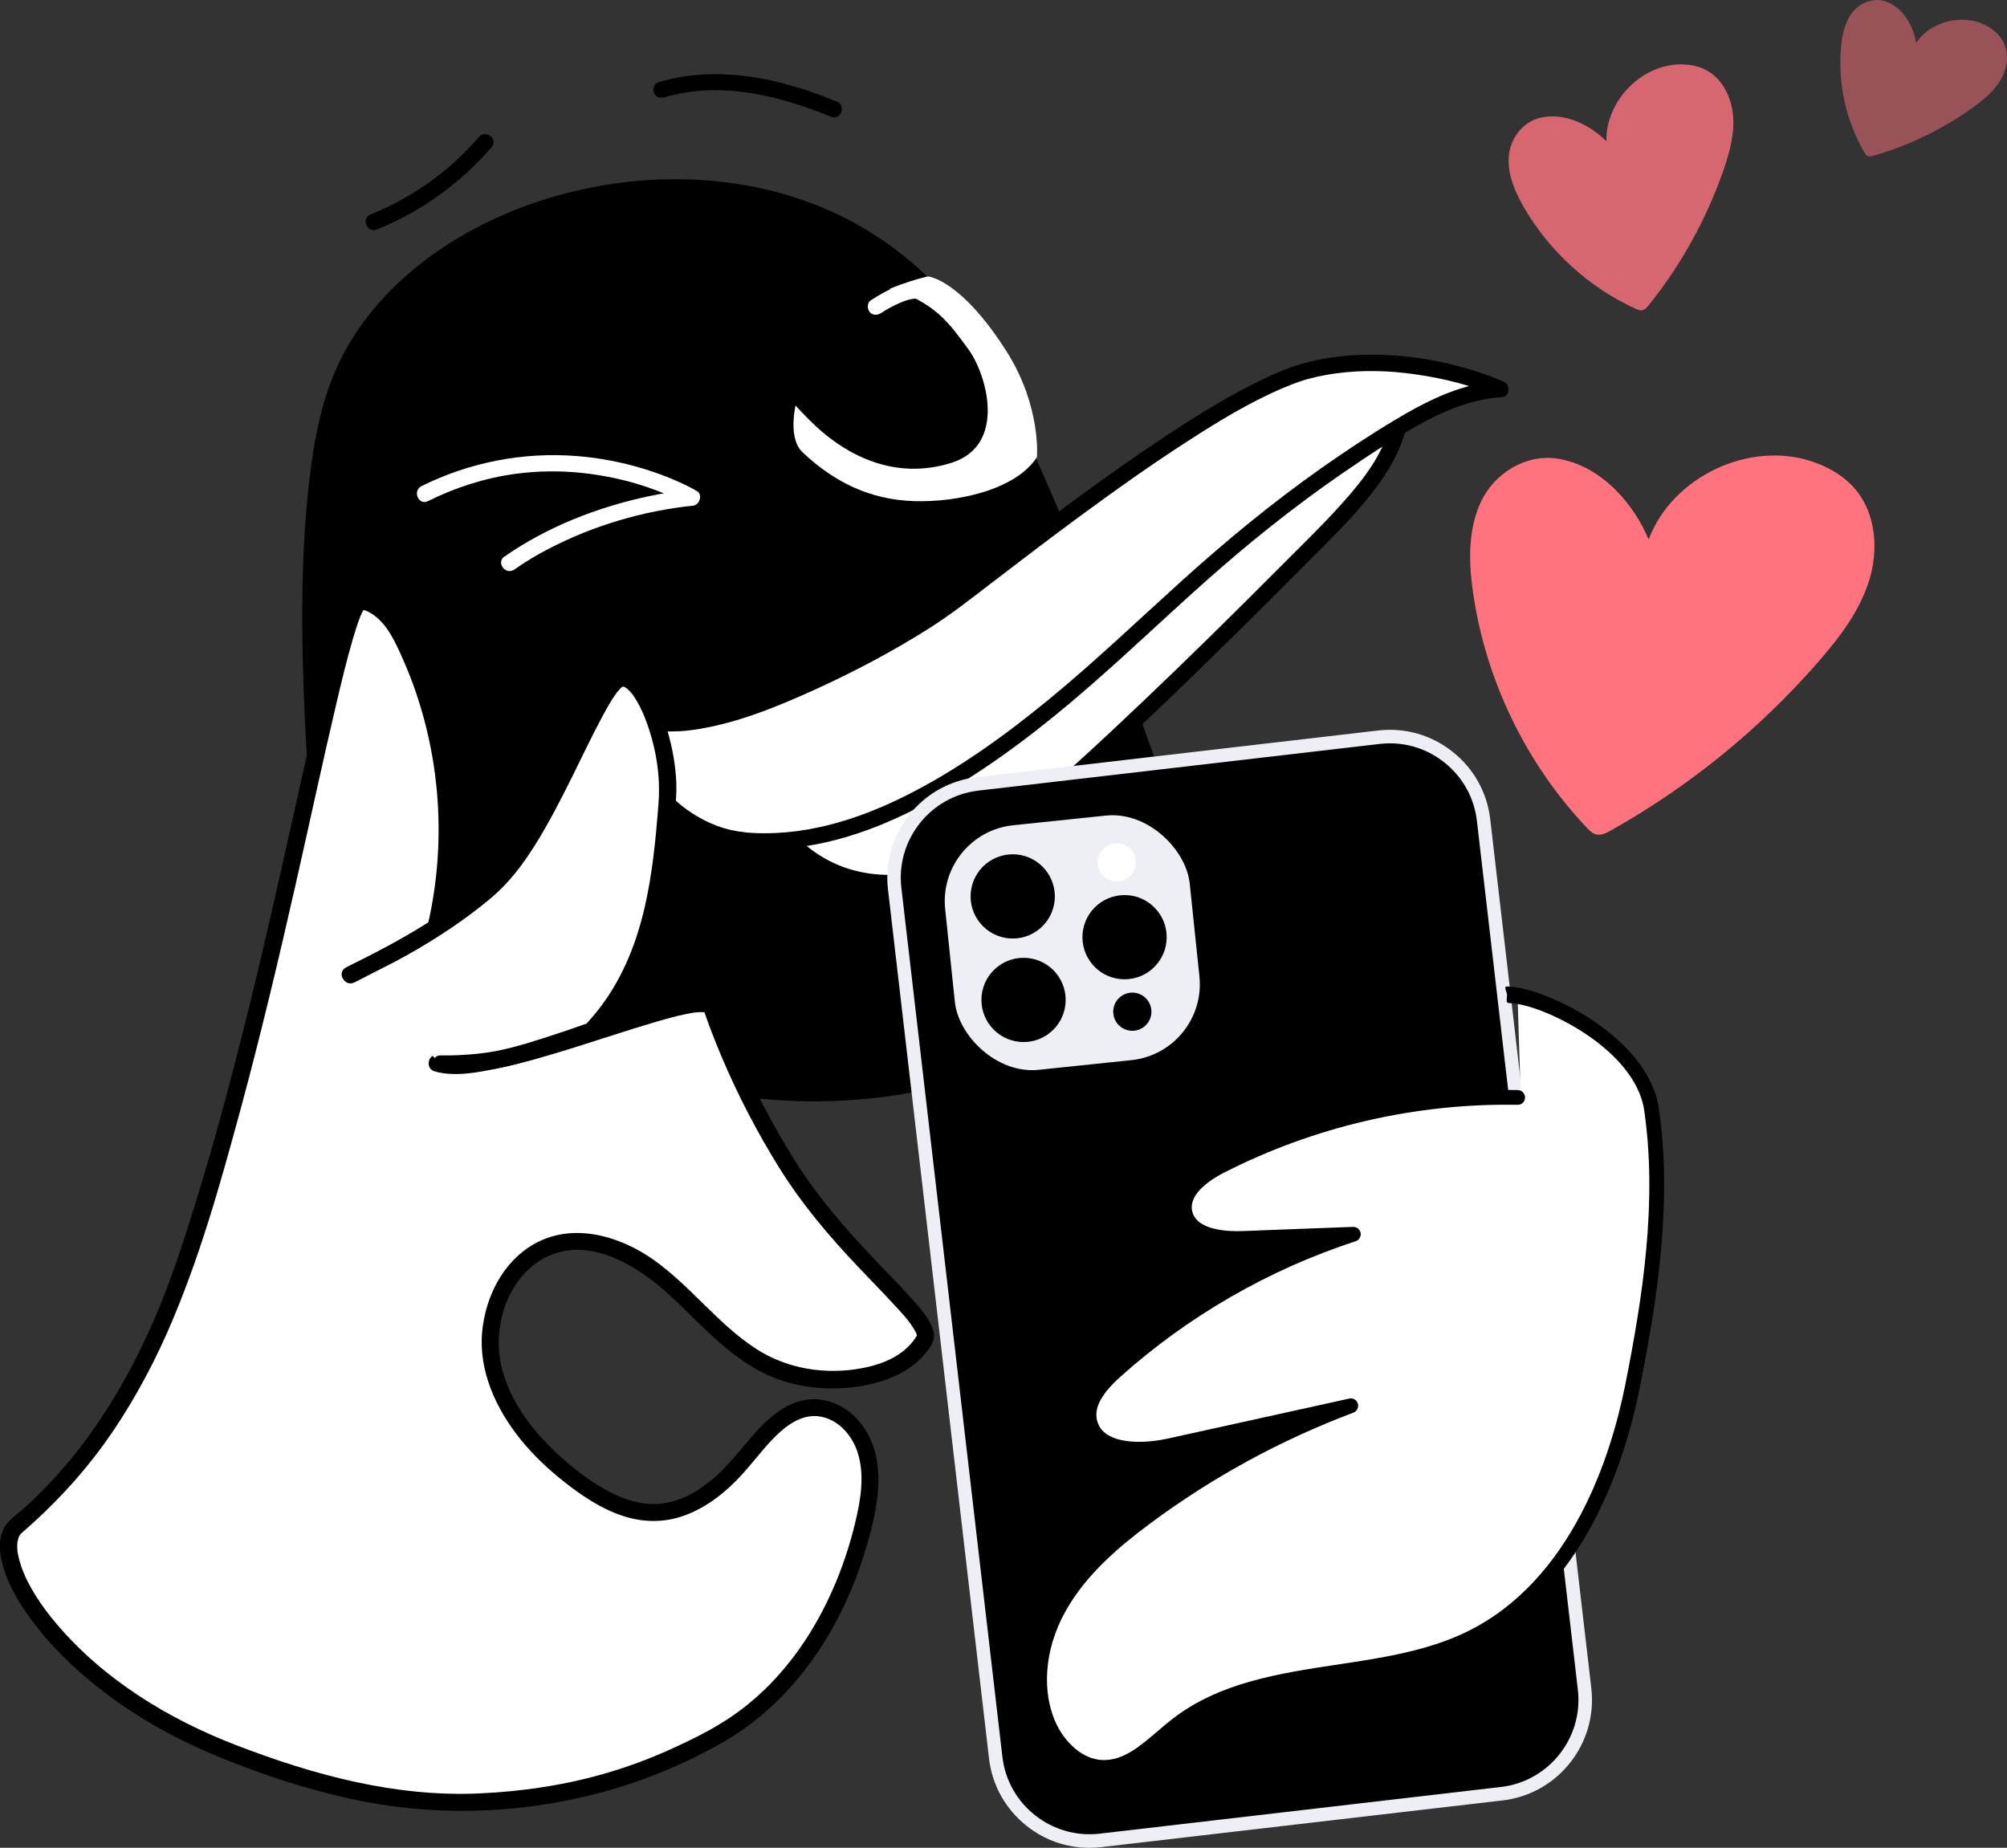
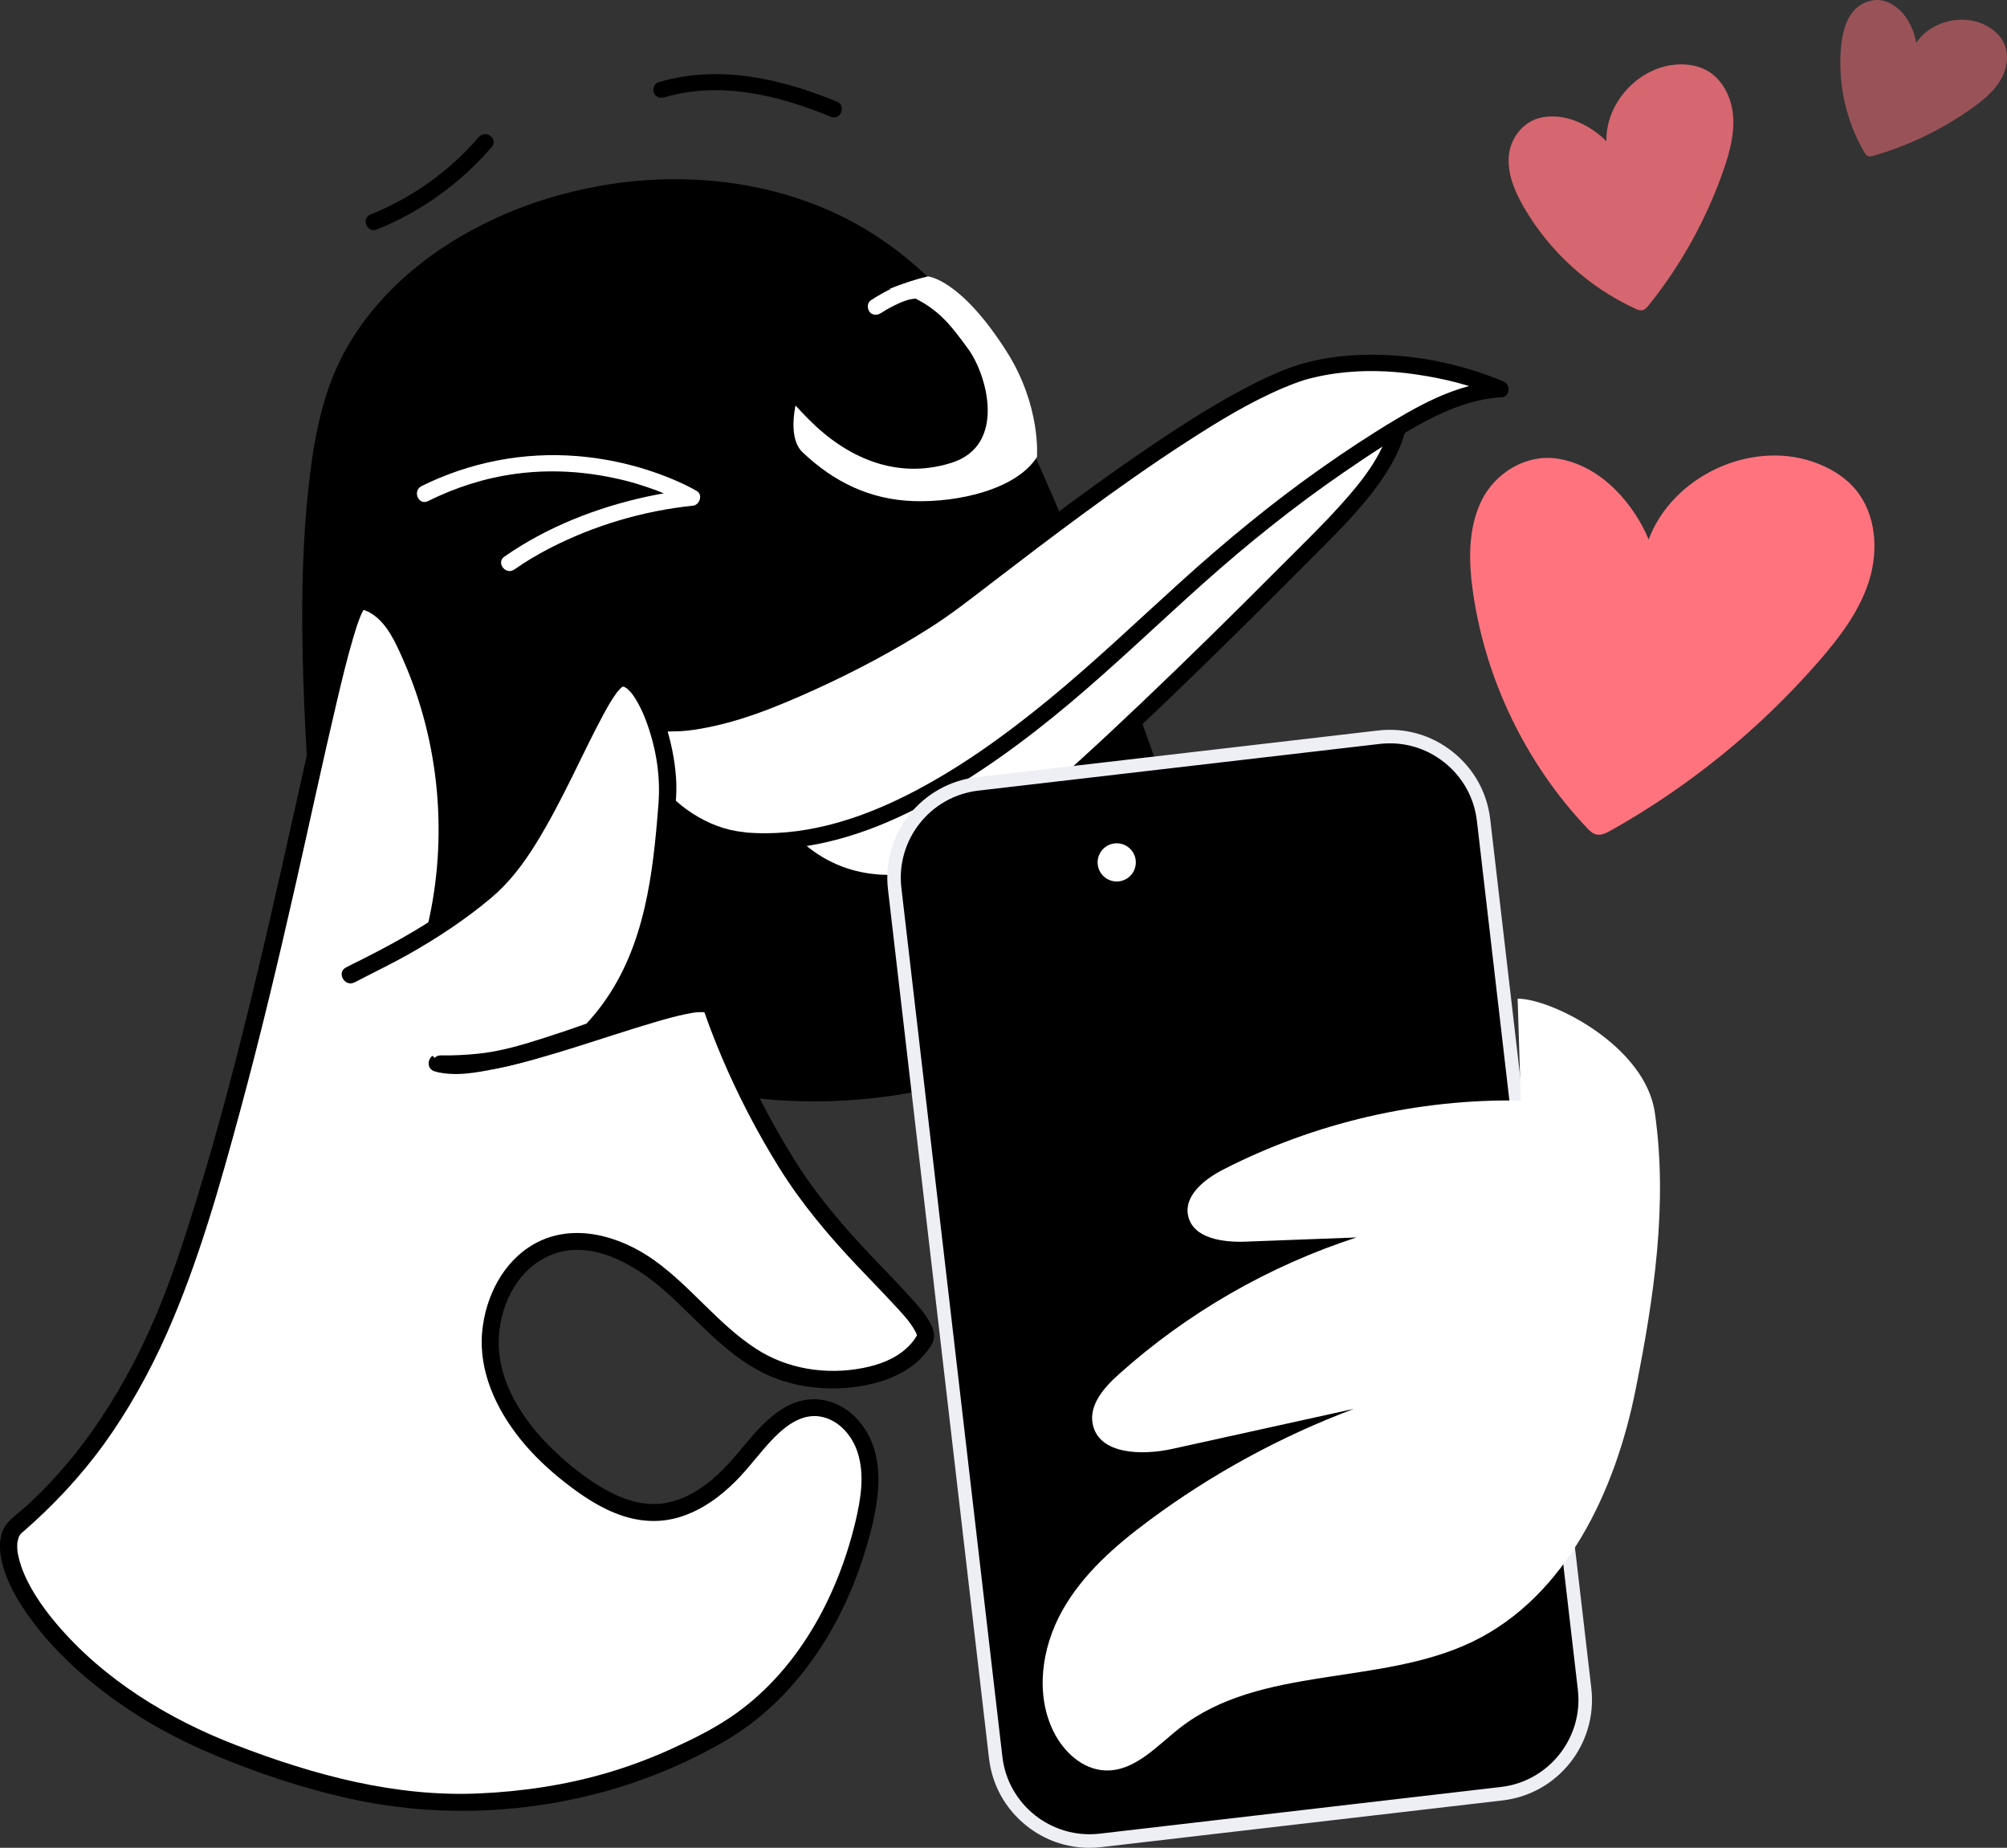
<svg xmlns="http://www.w3.org/2000/svg" id="_Слой_2" data-name="Слой 2" viewBox="0 0 584.17 537.84">
  <rect x="0" y="0" width="584.17" height="537.84" fill="#333333" stroke="none" />
  <defs>
    <style> .cls-1 { fill: #ff737e; } .cls-2 { fill: #eeeff4; } .cls-3 { fill: #fff; } .cls-4 { opacity: .8; } .cls-5 { opacity: .5; } .cls-6 { stroke: #000; stroke-miterlimit: 10; } </style>
  </defs>
  <g id="_Слой_1-2" data-name="Слой 1">
    <g>
      <g>
        <path d="M94.6,256.45s29.79,28.68,61.8,42.03c32,13.35,71.05,28.75,125.47,13.23,52.73-15.04,66.46-47.02,66.46-47.02-11.01-34.76-32.23-96.74-60.18-154.51-41.82-86.47-167.96-61.77-190.21,3.43-10.62,31.11-8.48,89.88-3.34,142.85h0Z" />
        <path d="M92.24,256.76c.3,3.04,5,2.41,4.7-.63-.58-5.91-1.1-11.82-1.58-17.73-1.94-23.9-3.2-47.95-2.47-71.93.31-10.35,1-20.71,2.49-30.96,1.15-7.96,2.71-15.87,5.59-23.35,4.36-11.32,11.94-21.11,21.03-28.94,10.1-8.7,21.4-14.86,34.01-19.35,6.59-2.33,12.78-3.94,19.63-5.14,6.85-1.19,13.78-1.81,20.73-1.84,1.15-.01,3.24.04,4.81.1,1.77.07,3.54.19,5.31.34,3.45.31,6.88.76,10.29,1.38,6.95,1.26,13.25,3.04,19.87,5.71,13.25,5.36,25.19,13.67,34.61,24.39,5.15,5.86,9.56,12.34,13.14,19.18,5.76,11,10.72,22.49,15.69,33.87,9.93,22.73,19.03,45.83,27.49,69.14,6.56,18.07,12.75,36.28,18.56,54.62v-1.84c-.06.14-.12.26-.18.39-.2.37-.37.75-.57,1.11-.14.27-.3.54-.44.81-.1.18-.46.78,0,.01-.1.16-.19.33-.29.5-1.06,1.79-2.23,3.51-3.47,5.17-4.13,5.57-8.41,9.89-13.66,14.26-18.21,15.15-41.39,23.63-64.5,27.58-23.49,4.02-47.35,2.36-70.21-4.25-9.76-2.82-19.28-6.4-28.69-10.24-5.08-2.08-10.16-4.15-15.07-6.61-5.59-2.79-11-5.93-16.26-9.29-9.11-5.84-17.81-12.34-26.13-19.27-3.63-3.02-7.23-6.1-10.63-9.36-.93-.89-2.61-.49-3.32.44-.84,1.09-.48,2.44.44,3.32,1.57,1.52,3.2,2.97,4.82,4.4,10.4,9.18,21.5,17.67,33.24,25.07,7.53,4.74,15.35,9.08,23.54,12.56,6.16,2.61,12.35,5.13,18.62,7.47,13.9,5.2,28.25,9.36,42.97,11.35,17.45,2.36,35.14,1.67,52.48-1.86,17.34-3.53,34.3-9.47,49.4-18.81,9.38-5.81,18.04-13.01,24.98-21.63,1.92-2.38,3.7-4.87,5.26-7.5.71-1.19,1.54-2.45,2.03-3.76.47-1.24-.24-2.64-.62-3.84-.48-1.51-.96-3.01-1.45-4.52-1.05-3.27-2.12-6.54-3.2-9.8-2.49-7.56-5.06-15.09-7.68-22.61-6.15-17.62-12.66-35.11-19.57-52.45-7.72-19.35-15.93-38.51-24.86-57.35-3.2-6.77-6.53-13.43-10.75-19.65-3.46-5.08-7.38-9.84-11.73-14.17-8.37-8.33-18.6-15.23-28.99-19.85-10.38-4.62-21.58-7.46-32.87-8.61-11.23-1.15-22.64-.7-33.75,1.24-10.94,1.9-21.68,5.22-31.74,9.95-9.58,4.51-18.63,10.31-26.43,17.48-7.48,6.88-13.82,14.96-18.21,24.15-5.63,11.76-7.71,25.14-9.04,38-1.85,17.94-1.89,36.08-1.33,54.09.6,19.73,2.07,39.43,3.97,59.07v-.02Z" />
        <path class="cls-3" d="M223.88,237.66c13.86,20.7,34.9,22.05,51.11,16.63,16.21-5.42,69.85-57.94,104.64-93.04,11.22-11.32,27.83-26.78,27.94-42.72" />
        <path d="M409.94,118.85c.02-1.28-.63-2.48-2.03-2.67-1.16-.16-2.65.75-2.67,2.03-.03,2.06-.3,4.12-.81,6.11-2.22,8.6-8.23,16-14.04,22.47-5.84,6.5-12.16,12.58-18.32,18.76-13.14,13.19-26.39,26.26-39.88,39.07-12.26,11.64-24.68,23.21-37.81,33.89-4.59,3.73-9.28,7.42-14.29,10.57-.29.18-.56.35-.85.52-.19.12-.67.4-.21.13-.44.26-.89.52-1.34.76-.79.42-1.59.83-2.42,1.18-2.76,1.16-5.4,1.75-8.36,2.26-7.24,1.26-14.68.96-21.64-1.64-8.18-3.04-14.66-8.9-19.5-16.07-1.71-2.53-5.45.39-3.75,2.91,1.37,2.02,2.85,3.96,4.49,5.77,5.94,6.59,13.53,11.28,22.18,13.33,7.48,1.77,15.46,1.42,22.88-.48,2.49-.64,4.93-1.34,7.23-2.52,2.15-1.1,4.21-2.39,6.21-3.74,5.32-3.57,10.31-7.59,15.23-11.69,13.65-11.37,26.63-23.55,39.44-35.83,13.6-13.04,26.99-26.31,40.27-39.69,6.62-6.67,13.47-13.2,19.26-20.63,5.51-7.07,10.6-15.56,10.72-24.8h.03Z" />
        <path class="cls-3" d="M301.82,133.02s1.27-14.81-8.81-30.68c-13.46-21.21-22.92-21.88-22.92-21.88,0,0-9.01,1.91-17.42,6.71-17.33,9.89-26.57,37.36-19.12,44.43,9.21,8.75,19.71,13.84,32.43,14.26,12.7.42,29.77-3.3,35.85-12.83h-.01Z" />
        <path class="cls-3" d="M195.37,210.52c21.92.19,65.29-23.13,80.19-33.94,14.91-10.81,77.16-61.54,105.26-68.75,28.1-7.21,55.94,5.45,55.94,5.45-11.58.62-22.19,6.42-32.05,12.52-15.65,9.69-30.61,20.52-44.71,32.37-21.91,18.41-41.75,39.29-64.77,56.28-23.02,16.99-50.32,32.81-78.8,30.14-25.03-2.35-42.98-34.25-21.06-34.07Z" />
        <path d="M216.79,242.23c-3.05-.27-3.69,4.43-.65,4.7,2.07.19,4.13.29,6.21.3,16.69.07,32.77-5.59,47.31-13.44,14.98-8.09,28.85-18.26,41.85-29.2,13.21-11.11,25.66-23.11,38.53-34.61,13.01-11.63,26.61-22.55,41-32.43,7.16-4.92,14.61-9.85,22.06-13.97,7.46-4.11,15.4-7.45,24-7.96,2.46-.14,2.62-3.63.6-4.54-.58-.26-1.18-.5-1.78-.74-10.88-4.32-22.76-6.8-34.46-7.07-7.83-.17-15.74.57-23.26,2.85-4.3,1.3-8.44,3.17-12.46,5.17-10.68,5.32-20.8,11.8-30.67,18.47-10.54,7.11-20.81,14.59-30.98,22.2-8.04,6.03-15.98,12.17-23.97,18.26-6.68,5.1-13.65,9.76-20.87,13.89-11.77,6.72-24.01,12.77-36.68,17.59-5.78,2.19-11.59,4.14-17.59,5.36-2.54.53-5.12.92-7.71,1.07-1.51.08-2.02,0-3.59.09-1.25.08-2.45.3-3.64.64-3.8,1.11-6.61,4.24-6.86,8.26-.28,4.53,1.77,8.88,4.26,12.53,6.38,9.39,17.36,16.18,28.68,17.29,3.04.3,3.69-4.4.65-4.7-2.82-.27-5.45-.87-8.06-1.85-5-1.88-9.65-4.91-13.37-8.62-3.23-3.23-5.72-6.7-7.08-11.03-.12-.34.09.41,0,.06-.03-.13-.06-.24-.09-.37-.05-.21-.1-.43-.14-.64-.07-.41-.13-.82-.16-1.23-.02-.23-.02-.46-.03-.68.02.66,0,.05.02-.11.04-.4.09-.79.15-1.19.08-.56-.08.11.03-.15.07-.16.12-.34.18-.49.06-.16.15-.32.22-.48.16-.35-.31.38.03-.05.15-.19.87-1.02.39-.56.27-.27.56-.48.85-.71.49-.38-.12.04.18-.12.2-.11.41-.21.63-.31.41-.17.81-.32,1.24-.44-.5.15.19-.04.38-.07.25-.05.5-.1.75-.13.55-.07,1.09-.13,1.63-.15.94-.05,2.21-.01,3.47-.08,1.26-.07,2.49-.2,3.74-.38,12.39-1.75,24.32-6.66,35.71-11.84,11.39-5.19,22.52-11.09,33.1-17.79,6.31-4,12.17-8.61,18.09-13.16,8.65-6.64,17.32-13.24,26.11-19.71,10.1-7.44,20.35-14.7,30.89-21.5,9-5.82,18.14-11.42,28.07-15.62,1.91-.81,3.87-1.56,5.86-2.19.49-.16.98-.3,1.47-.43-.41.13-.13.05.1-.01.57-.15,1.14-.29,1.71-.42,2.04-.47,4.1-.85,6.18-1.12,7.65-1.03,15.4-.81,23.02.3,8.15,1.18,16.27,3.11,23.8,6.52l.6-4.54c-2.15.13-4.28.4-6.39.85-8.49,1.8-16.23,5.79-23.63,10.21-7.46,4.45-14.73,9.26-21.85,14.27-14.26,10.03-27.86,21.28-40.61,32.8-12.75,11.52-25.18,23.41-38.46,34.34-12.95,10.65-26.78,20.63-41.79,28.16-14.52,7.28-30.58,12.18-46.98,10.7h.03Z" />
        <path class="cls-3" d="M146.8,162.02c-2.51,1.76.41,5.5,2.91,3.75,3.24-2.27,6.63-4.3,10.15-6.12,12.98-6.7,27.34-10.96,41.87-12.46,1.91-.2,2.9-3.2,1.13-4.24-1.77-1.04-3.63-1.94-5.51-2.78-9.26-4.09-19.33-6.61-29.41-7.42-15.6-1.24-31.24,1.78-45.25,8.75-2.72,1.36-.88,5.73,1.86,4.37,8.05-4,16.62-6.75,25.53-7.95,6.6-.89,13.27-.94,19.89-.2,2.88.32,5.77.79,8.61,1.39,2.64.56,4.82,1.11,7.22,1.85,3.66,1.12,7.26,2.46,10.74,4.07.98.45,1.95.93,2.9,1.43.26.14.53.28.78.42.48.26-.13-.07-.24-.14l1.13-4.24c-4.26.44-8.47,1.12-12.65,2.02-14.76,3.19-29.24,8.84-41.66,17.51h0Z" />
        <path d="M191.59,23.96c-1.24.36-1.71,2.03-1.26,3.11.54,1.27,1.88,1.62,3.11,1.26,16.07-4.82,33.32-.59,48.37,5.66,2.83,1.17,4.65-3.21,1.83-4.38-16.36-6.8-34.66-10.87-52.05-5.65h.01Z" />
        <path d="M107.83,62.43c-2.83,1.14-.97,5.51,1.86,4.37,12.89-5.19,24.39-13.49,33.45-24.03,2-2.32-1.78-5.19-3.76-2.88-8.53,9.93-19.41,17.66-31.54,22.55h-.01Z" />
        <path d="M281.8,101.57c-5.46-7.43-9.23-12.79-20.5-16.89-13.46-4.91-40.22,20.07-40.22,20.07,0,0,3.39,6.24,14.27,17.27,10.88,11.03,25.42,17.79,41.6,12.69,16.17-5.09,10.32-25.7,4.85-33.14h0Z" />
-         <path class="cls-3" d="M267.5,86.9c1.33.1,2.43-.7,2.67-2.03.22-1.21-.79-2.58-2.03-2.67-5.34-.42-10.32,2.43-14.66,5.2-1.11.71-1.1,2.36-.41,3.33.79,1.11,2.28,1.08,3.32.42.46-.29.92-.58,1.39-.86.12-.08.24-.14.36-.22-.22.13-.21.13.03-.01.25-.14.5-.29.76-.43.98-.54,1.98-1.04,3.01-1.48.55-.23,1.1-.45,1.66-.64.21-.08.42-.14.63-.2.27-.08.28-.08,0,0,.13-.04.28-.08.41-.11.54-.12,1.1-.22,1.65-.27.27-.03.54-.04.81-.05-.6.02.25.03.36.03h.02Z" />
+         <path class="cls-3" d="M267.5,86.9c1.33.1,2.43-.7,2.67-2.03.22-1.21-.79-2.58-2.03-2.67-5.34-.42-10.32,2.43-14.66,5.2-1.11.71-1.1,2.36-.41,3.33.79,1.11,2.28,1.08,3.32.42.46-.29.92-.58,1.39-.86.12-.08.24-.14.36-.22-.22.13-.21.13.03-.01.25-.14.5-.29.76-.43.98-.54,1.98-1.04,3.01-1.48.55-.23,1.1-.45,1.66-.64.21-.08.42-.14.63-.2.27-.08.28-.08,0,0,.13-.04.28-.08.41-.11.54-.12,1.1-.22,1.65-.27.27-.03.54-.04.81-.05-.6.02.25.03.36.03h.02" />
      </g>
      <g>
        <g>
          <path class="cls-3" d="M126.95,269.64c6.21-26.8,3.25-55.64-8.28-80.62-2.82-6.12-6.78-12.95-13.4-14.18-7.09-1.31-24.67,116.81-52.55,196.02-9.81,27.87-25.16,54.5-47.91,73.35-9.81,8.12,11.71,46.17,62.04,65.74,30.26,11.77,52.97,16.01,75.93,14.42,22.96-1.59,42.39-6.37,65.26-18.79,23.01-12.49,37.58-37.08,43.5-62.59,1.57-6.75,2.59-13.9.59-20.53-2-6.63-7.77-12.55-14.69-12.73-8.85-.22-15.1,8.11-20.76,14.92-6.53,7.86-15.16,15.11-25.37,15.58-8.81.41-17.03-4.31-24.04-9.66-11.36-8.66-21.52-20.18-24.08-34.23-2.56-14.05,4.9-30.52,18.71-34.17,8.94-2.37,18.56.9,26.21,6.11,7.65,5.21,13.85,12.23,20.64,18.51,6.79,6.28,14.6,12.03,23.69,13.75,12.85,2.43,30.21.63,36.72-10.71,3.06-5.34-22.99-24.68-37.61-47.13-14.62-22.46-21.76-41.9-24.31-49.34-2.55-7.45-62.54,21.15-80.02,16.09" />
          <path d="M129.36,270.3c6.15-26.85,3.45-55.37-7.65-80.58-2.29-5.2-4.95-10.7-9.51-14.29-2.11-1.66-6.15-4.28-8.88-2.54s-3.59,5.85-4.47,8.55c-4.27,13.09-6.93,26.77-9.94,40.19-4.62,20.63-9.14,41.27-14.07,61.83-5.42,22.62-11.23,45.17-18.15,67.39-3.45,11.1-7.06,22.22-11.66,32.9-5.03,11.67-11.13,22.91-18.52,33.26-3.68,5.16-7.7,10.08-12.06,14.7-2.15,2.28-4.38,4.48-6.69,6.6-1.73,1.59-3.75,2.98-5.34,4.71-3.2,3.48-2.73,8.76-1.51,12.96,1.92,6.59,5.81,12.51,10.01,17.85,5.91,7.5,13.04,13.97,20.68,19.67,9.54,7.11,20.02,12.84,30.99,17.42,12.55,5.24,25.65,9.6,38.93,12.56,23.65,5.27,48.27,4.72,71.75-1.28,13.17-3.37,26.1-8.66,37.85-15.49,10.19-5.93,18.74-14.3,25.55-23.87s11.94-20.63,15.33-31.97c3.6-12.03,6.93-27.12-2.25-37.53-3.76-4.27-9.28-6.7-14.98-5.91-5.64.79-10.26,4.55-14.03,8.59-4.08,4.37-7.53,9.27-11.97,13.32s-9.57,7.3-15.47,8.21c-6.43,1-12.74-1.36-18.19-4.6s-10.42-7.3-14.9-11.74c-8.12-8.06-15.11-18.78-15.05-30.61.05-9.72,4.76-20.14,13.74-24.65,12.09-6.08,25.67,1.87,34.65,9.83,9.84,8.73,18.37,19.51,30.75,24.83,9.74,4.19,22.05,4.61,32.17,1.45,4.73-1.48,9.35-3.96,12.58-7.81,1.2-1.43,2.71-3.16,2.81-5.13.07-1.29-.36-2.49-.91-3.63-1.46-2.99-3.89-5.59-6.1-8.04-3.35-3.72-6.87-7.29-10.32-10.91-8.49-8.92-16.52-18.11-23.07-28.58-6.6-10.55-12.43-21.64-17.22-33.13-1.43-3.43-2.77-6.9-4.01-10.41-.76-2.16-1.41-3.97-3.85-4.57-2.11-.52-4.42-.13-6.52.23-2.86.49-5.67,1.25-8.46,2.03-15.72,4.44-31.02,10.44-47.03,13.87-3.24.69-6.25,1.24-9.44,1.47-1.35.1-2.71.14-4.07.06s-1.53-.06-3-.48c-3.1-.87-4.43,3.95-1.33,4.82,5.81,1.63,12.4.34,18.17-.85,7.92-1.63,15.69-3.98,23.41-6.4s15.16-4.93,22.81-7.17c2.91-.85,5.84-1.67,8.81-2.28.55-.11,1.11-.22,1.66-.31.27-.05.55-.09.82-.13-.65.09.25-.03.39-.04.86-.07,1.71-.11,2.57-.03-.78-.08,0,.05.34.14-.22-.06-.56-.27-.21-.07.39.23-.53-.44-.14-.1.22.19-.48-.55-.16-.17-.49-.58-.13-.31.02.16.22.66.46,1.32.7,1.98,1.32,3.68,2.76,7.32,4.28,10.93,4.74,11.21,10.36,22.03,16.78,32.36,6.5,10.46,14.37,19.76,22.82,28.69,3.46,3.66,6.98,7.24,10.4,10.94,2.32,2.51,4.73,4.96,6.35,7.91.12.22.23.44.34.66-.02-.04-.05-.22.09.27.03.09.26.81.12.37-.12-.37.03-.09-.01.03-.19.51.15-.21.06-.2,0,0-.05.27-.06.25-.01-.03.29-.59.1-.26-.29.5-.59.99-.93,1.46-.62.86-1.35,1.65-2.13,2.37-3.49,3.26-8.18,4.94-12.79,5.83-10.68,2.08-21.99.32-31.13-5.63-11.04-7.18-18.93-18.14-29.63-25.77-9.95-7.09-23.65-11.09-34.95-4.68-9.04,5.13-14.11,15.34-15.08,25.42-1.11,11.55,4.07,22.62,11.16,31.43,3.77,4.68,8.18,8.81,12.9,12.51,5.04,3.95,10.42,7.58,16.53,9.65s12.26,2.16,18.13.05,10.63-5.66,14.89-9.88,7.48-8.96,11.61-13.09c3.5-3.5,8.14-6.85,13.38-5.85s9.05,5.49,10.62,10.26c2.19,6.64.96,13.82-.62,20.45-5.28,22.08-17.14,43.83-36.3,56.76-5.46,3.68-11.45,6.62-17.44,9.33s-12.16,5.02-18.46,6.87c-12.06,3.55-24.61,5.42-37.16,5.99-24.44,1.12-48.14-5.31-70.77-14.01-19.75-7.59-38.68-19.14-52.45-35.44-4.22-4.99-8.27-10.92-10.25-16.81-.4-1.18-.71-2.38-.94-3.6-.02-.11-.12-.81-.08-.48s-.04-.45-.05-.55c-.03-.52-.05-1.04-.03-1.56,0-.23.03-.46.05-.69.03-.43-.13.52.03-.15.09-.41.2-.8.32-1.2.18-.63-.15.26.03-.09.09-.17.18-.34.27-.51s.21-.32.31-.47c-.32.47-.13.12.1-.08,9.01-7.78,17.06-16.29,24.06-25.94s13.35-20.99,18.38-32.35c9.24-20.86,15.47-43.15,21.43-65.13,5.88-21.7,11.07-43.57,16.04-65.49,4.05-17.88,7.88-35.82,12.09-53.66,1.42-6.02,2.87-12.05,4.62-17.98.58-1.97,1.19-3.94,1.92-5.86.09-.23.58-1.41.24-.62.14-.31.27-.62.42-.93.24-.5.55-.95.82-1.44.03-.05-.45.4.03,0s-.6.36-.08.08c-.54.3-.67.11-1.17.22-.66.14.12.04.42.12s.62.17.92.28c.62.22,1.2.52,1.76.86,4.66,2.86,7.15,8.62,9.27,13.41,5.38,12.14,8.7,25.3,9.87,38.52,1.14,12.88.29,25.88-2.6,38.49-.72,3.13,4.1,4.47,4.82,1.33h0Z" />
        </g>
        <g>
          <path class="cls-3" d="M101.93,283.8c4.73-2.51,24.89-11.53,41.14-25.82,16.24-14.29,30.78-59.44,37.68-60.58,6.91-1.14,14.56,21.2,13.53,34.81-1.47,19.45-3.25,39.49-13.32,56.2-2.52,4.18-5.49,8.12-8.84,11.71,0,0-20.28,7.31-28.38,8.54-8.1,1.23-15.41,1.06-15.41,1.06" />
          <path d="M103.19,285.96c5.15-2.72,10.41-5.2,15.49-8.06,8.5-4.79,16.69-10.18,24.18-16.46,5.27-4.42,9.34-9.8,12.96-15.61,3.96-6.36,7.39-13.04,10.72-19.74,2.97-5.97,5.81-12.03,8.98-17.9,1.14-2.12,2.32-4.23,3.72-6.19.14-.19.28-.38.42-.58-.1.14-.23.27.11-.13.26-.3.51-.6.79-.88.12-.12.26-.23.38-.36.43-.43-.28.12-.06.03.25-.11,1.15-.56.18-.17.1-.04.2-.06.29-.09-.25.07-.38-.02.14.04-.53-.06-.26,0,.07.04.61.09-.27-.23.29.11.2.12.39.24.59.36.49.31-.28-.25,0,0,.1.09.2.17.29.25.49.46.95.95,1.36,1.48-.25-.32.22.32.31.45.21.31.42.63.62.95.45.73.87,1.49,1.26,2.26.81,1.6,1.42,3.08,2.03,4.77,2.7,7.54,3.96,15.41,3.35,23.39-1.56,20.34-3.9,41.42-16.29,58.38-1.54,2.11-3.23,4.11-5,6.02l1.1-.64c-4.16,1.5-8.36,2.91-12.57,4.27-6.58,2.11-13.17,4.13-20.08,4.79-3.47.33-6.99.53-10.48.45-3.22-.07-3.22,4.93,0,5,4.49.1,9.03-.22,13.49-.79s8.62-1.66,12.87-2.92,8.44-2.64,12.62-4.07c1.39-.47,2.78-.96,4.16-1.44,1.04-.37,1.91-.62,2.73-1.44,2.44-2.44,4.56-5.33,6.51-8.16s3.61-5.64,5.1-8.64c2.94-5.96,5.07-12.29,6.59-18.75s2.48-13.23,3.18-19.92c.35-3.32.64-6.65.9-9.98.22-2.72.47-5.42.36-8.15-.2-5.21-1.17-10.43-2.64-15.43-1.29-4.38-2.97-8.93-5.63-12.69-1.91-2.69-4.96-5.8-8.63-4.83-2.27.6-3.85,2.78-5.12,4.59-4.3,6.14-7.33,13.27-10.62,19.97-4.2,8.53-8.42,17.1-13.57,25.11-2.29,3.56-4.41,6.57-7.3,9.58-3.94,4.09-8.7,7.52-13.36,10.74-8.3,5.73-17.14,10.58-26.16,15.06-1.05.52-2.1,1.03-3.13,1.58-2.85,1.5-.32,5.82,2.52,4.32h0Z" />
        </g>
      </g>
      <g>
        <path class="cls-6" d="M259.54,258.64l29.39,252.89c1.75,15.08,15.4,25.89,30.48,24.14l116.8-13.58c15.08-1.75,25.89-15.4,24.13-30.48l-29.39-252.89c-1.75-15.08-15.4-25.89-30.48-24.13l-116.8,13.58c-15.08,1.75-25.89,15.4-24.14,30.48Z" />
        <path class="cls-2" d="M298.83,531.47c-6.17-4.88-10.07-11.88-10.97-19.69l-29.4-252.9c-1.87-16.15,9.72-30.8,25.86-32.66l116.8-13.59c7.81-.9,15.52,1.28,21.67,6.18,6.18,4.88,10.07,11.88,10.97,19.69l29.42,252.9c1.87,16.15-9.71,30.8-25.86,32.66l-116.8,13.59c-1.16.14-2.32.2-3.46.2-6.61,0-12.98-2.2-18.23-6.37ZM436.86,520.14c13.96-1.61,24.03-14.32,22.4-28.3l-29.38-252.88c-.79-6.79-4.17-12.84-9.52-17.07-5.35-4.25-12.02-6.14-18.8-5.35l-116.8,13.59c-13.96,1.61-24.03,14.32-22.4,28.3l29.4,252.9c1.61,13.98,14.32,24.01,28.3,22.4l116.8-13.59Z" />
        <path class="cls-3" d="M441.73,290.68c10.07.04,37.12,13.76,39.93,33.14,3.86,26.75-.3,54.24-5.6,80.71-5.9,29.56-20.22,60.08-47.33,73.26-26.92,13.07-61.74,6.76-85.33,25.18-6.7,5.24-13.14,12.66-21.66,12.36-6.55-.24-12.06-5.3-15-11.14-5.5-10.95-3.58-24.51,2.36-35.22,5.95-10.71,15.41-19,25.24-26.3,18.25-13.59,38.42-24.58,59.74-32.59l-52.74,11.63c-8.89,1.98-21.47,1.74-23.29-7.19-1.14-5.6,3.33-10.67,7.58-14.49,19.96-17.9,43.7-31.56,69.21-39.84l-32.2,1.22c-6.65.26-15.28-.9-16.79-7.41-1.37-5.99,4.79-10.82,10.26-13.61,26.62-13.63,56.65-20.59,86.55-20.05" />
-         <path d="M321.36,516.55h-.6c-7.99-.3-13.93-6.55-16.83-12.32-5.34-10.65-4.42-24.9,2.4-37.22,6.5-11.72,17.24-20.59,25.84-26.98,12.34-9.17,25.52-17.17,39.33-23.87l-30.59,6.74c-3.2.71-14.17,2.66-20.99-1.78-2.62-1.7-4.25-4.08-4.87-7.08-1.42-6.93,4.04-12.75,8.24-16.53,16.7-14.98,36.21-27.13,57.08-35.59l-18.55.71c-10.8.39-17.52-2.81-18.95-9.06-1.35-5.86,2.68-11.55,11.36-15.99,26.96-13.8,57.29-20.82,87.56-20.29,1.18.02,2.1,1.01,2.1,2.19-.02,1.18-.94,2.12-2.19,2.1-29.64-.52-59.18,6.33-85.54,19.81-3.16,1.61-10.37,5.92-9.14,11.21,1.29,5.62,10.67,5.88,14.62,5.73l32.2-1.22c1.05-.04,2,.71,2.19,1.76.17,1.07-.45,2.1-1.46,2.43-25.12,8.16-48.77,21.79-68.43,39.41-5.43,4.87-7.62,8.84-6.89,12.47.39,1.87,1.37,3.28,3,4.36,4.31,2.81,12,2.45,17.73,1.18l52.74-11.63c1.1-.26,2.19.41,2.51,1.48.32,1.07-.26,2.23-1.31,2.62-21.17,7.96-41.09,18.83-59.22,32.31-8.78,6.55-18.57,14.68-24.64,25.63-6.16,11.08-7.04,23.81-2.32,33.21,2.25,4.46,7.04,9.75,13.16,9.96,6.05.21,10.88-3.99,16.12-8.46,1.37-1.18,2.75-2.36,4.14-3.43,13.72-10.69,31.17-13.33,48.04-15.88,12.86-1.93,26.19-3.95,37.67-9.53,30.67-14.92,42.07-51.37,46.15-71.76,5.17-25.87,9.4-53.45,5.56-80-2.64-18.2-30.3-31.21-39.25-31.25-1.18-.02-.68-1.06-.68-2.24s-1.15-2.62.03-2.62c10.48.06,41.08,14.39,44.15,35.49,3.95,27.2-.34,55.23-5.58,81.46-4.23,21.17-16.14,59.05-48.49,74.77-12.09,5.86-25.72,7.92-38.92,9.92-17.07,2.58-33.21,5.02-46.02,15.03-1.35,1.05-2.68,2.19-4.01,3.33-5.47,4.68-11.14,9.51-18.46,9.51l.02-.04Z" />
        <g>
-           <rect class="cls-2" x="276.34" y="238.59" width="71.57" height="71.57" rx="22.22" ry="22.22" transform="translate(-26.82 33.91) rotate(-5.96)" />
-           <circle cx="294.77" cy="260.92" r="12.26" />
          <circle cx="327.32" cy="272.79" r="12.26" />
          <path class="cls-3" d="M330.57,250.44c.32,3.05-1.9,5.79-4.95,6.11s-5.79-1.9-6.11-4.95,1.9-5.79,4.95-6.11c3.05-.32,5.79,1.9,6.11,4.95Z" />
          <path d="M335.11,293.9c.32,3.05-1.9,5.79-4.95,6.11s-5.79-1.9-6.11-4.95,1.9-5.79,4.95-6.11,5.79,1.9,6.11,4.95Z" />
-           <circle cx="297.92" cy="291.05" r="12.26" />
        </g>
      </g>
      <path class="cls-1" d="M479.87,157.03c6.82-18.23,29.25-28.89,47.69-22.66,4.79,1.62,9.33,4.27,12.57,8.16,5.95,7.15,6.68,17.59,3.91,26.47-2.77,8.88-8.56,16.49-14.67,23.5-17.16,19.73-37.75,36.47-60.56,49.26-1.3.73-2.77,1.47-4.21,1.12-1.1-.27-1.95-1.11-2.72-1.93-17.69-18.69-29.43-42.93-33.12-68.4-1.3-8.98-1.54-18.53,2.4-26.71,3.94-8.17,12.98-13.68,21.96-12.37,13.54,1.99,22.92,14.23,26.74,23.55" />
      <g class="cls-4">
        <path class="cls-1" d="M467.57,41.15c-.28-11.21,9.41-21.74,20.61-22.38,2.91-.17,5.91.28,8.48,1.66,4.72,2.54,7.36,7.96,7.79,13.31.43,5.34-1.03,10.65-2.78,15.72-4.93,14.24-12.33,27.62-21.76,39.36-.54.67-1.16,1.38-2.01,1.5-.64.09-1.28-.18-1.87-.45-13.48-6.18-24.97-16.61-32.42-29.43-2.63-4.52-4.81-9.57-4.47-14.79.35-5.22,3.99-10.11,9.08-11.34,7.67-1.85,15.32,2.67,19.36,6.83" />
      </g>
      <g class="cls-5">
        <path class="cls-1" d="M557.74,12.48c4.44-6.65,14.42-8.79,21.2-4.56,1.76,1.1,3.33,2.59,4.26,4.45,1.71,3.42,1.01,7.66-.93,10.95-1.94,3.29-4.98,5.78-8.08,8.01-8.72,6.27-18.53,11.02-28.85,13.99-.59.17-1.24.33-1.79.05-.41-.21-.67-.63-.91-1.03-5.31-9.14-7.72-19.94-6.79-30.47.33-3.71,1.13-7.56,3.48-10.45,2.35-2.9,6.48-4.25,9.94-2.87,5.23,2.07,7.82,7.85,8.47,11.94" />
      </g>
    </g>
  </g>
</svg>